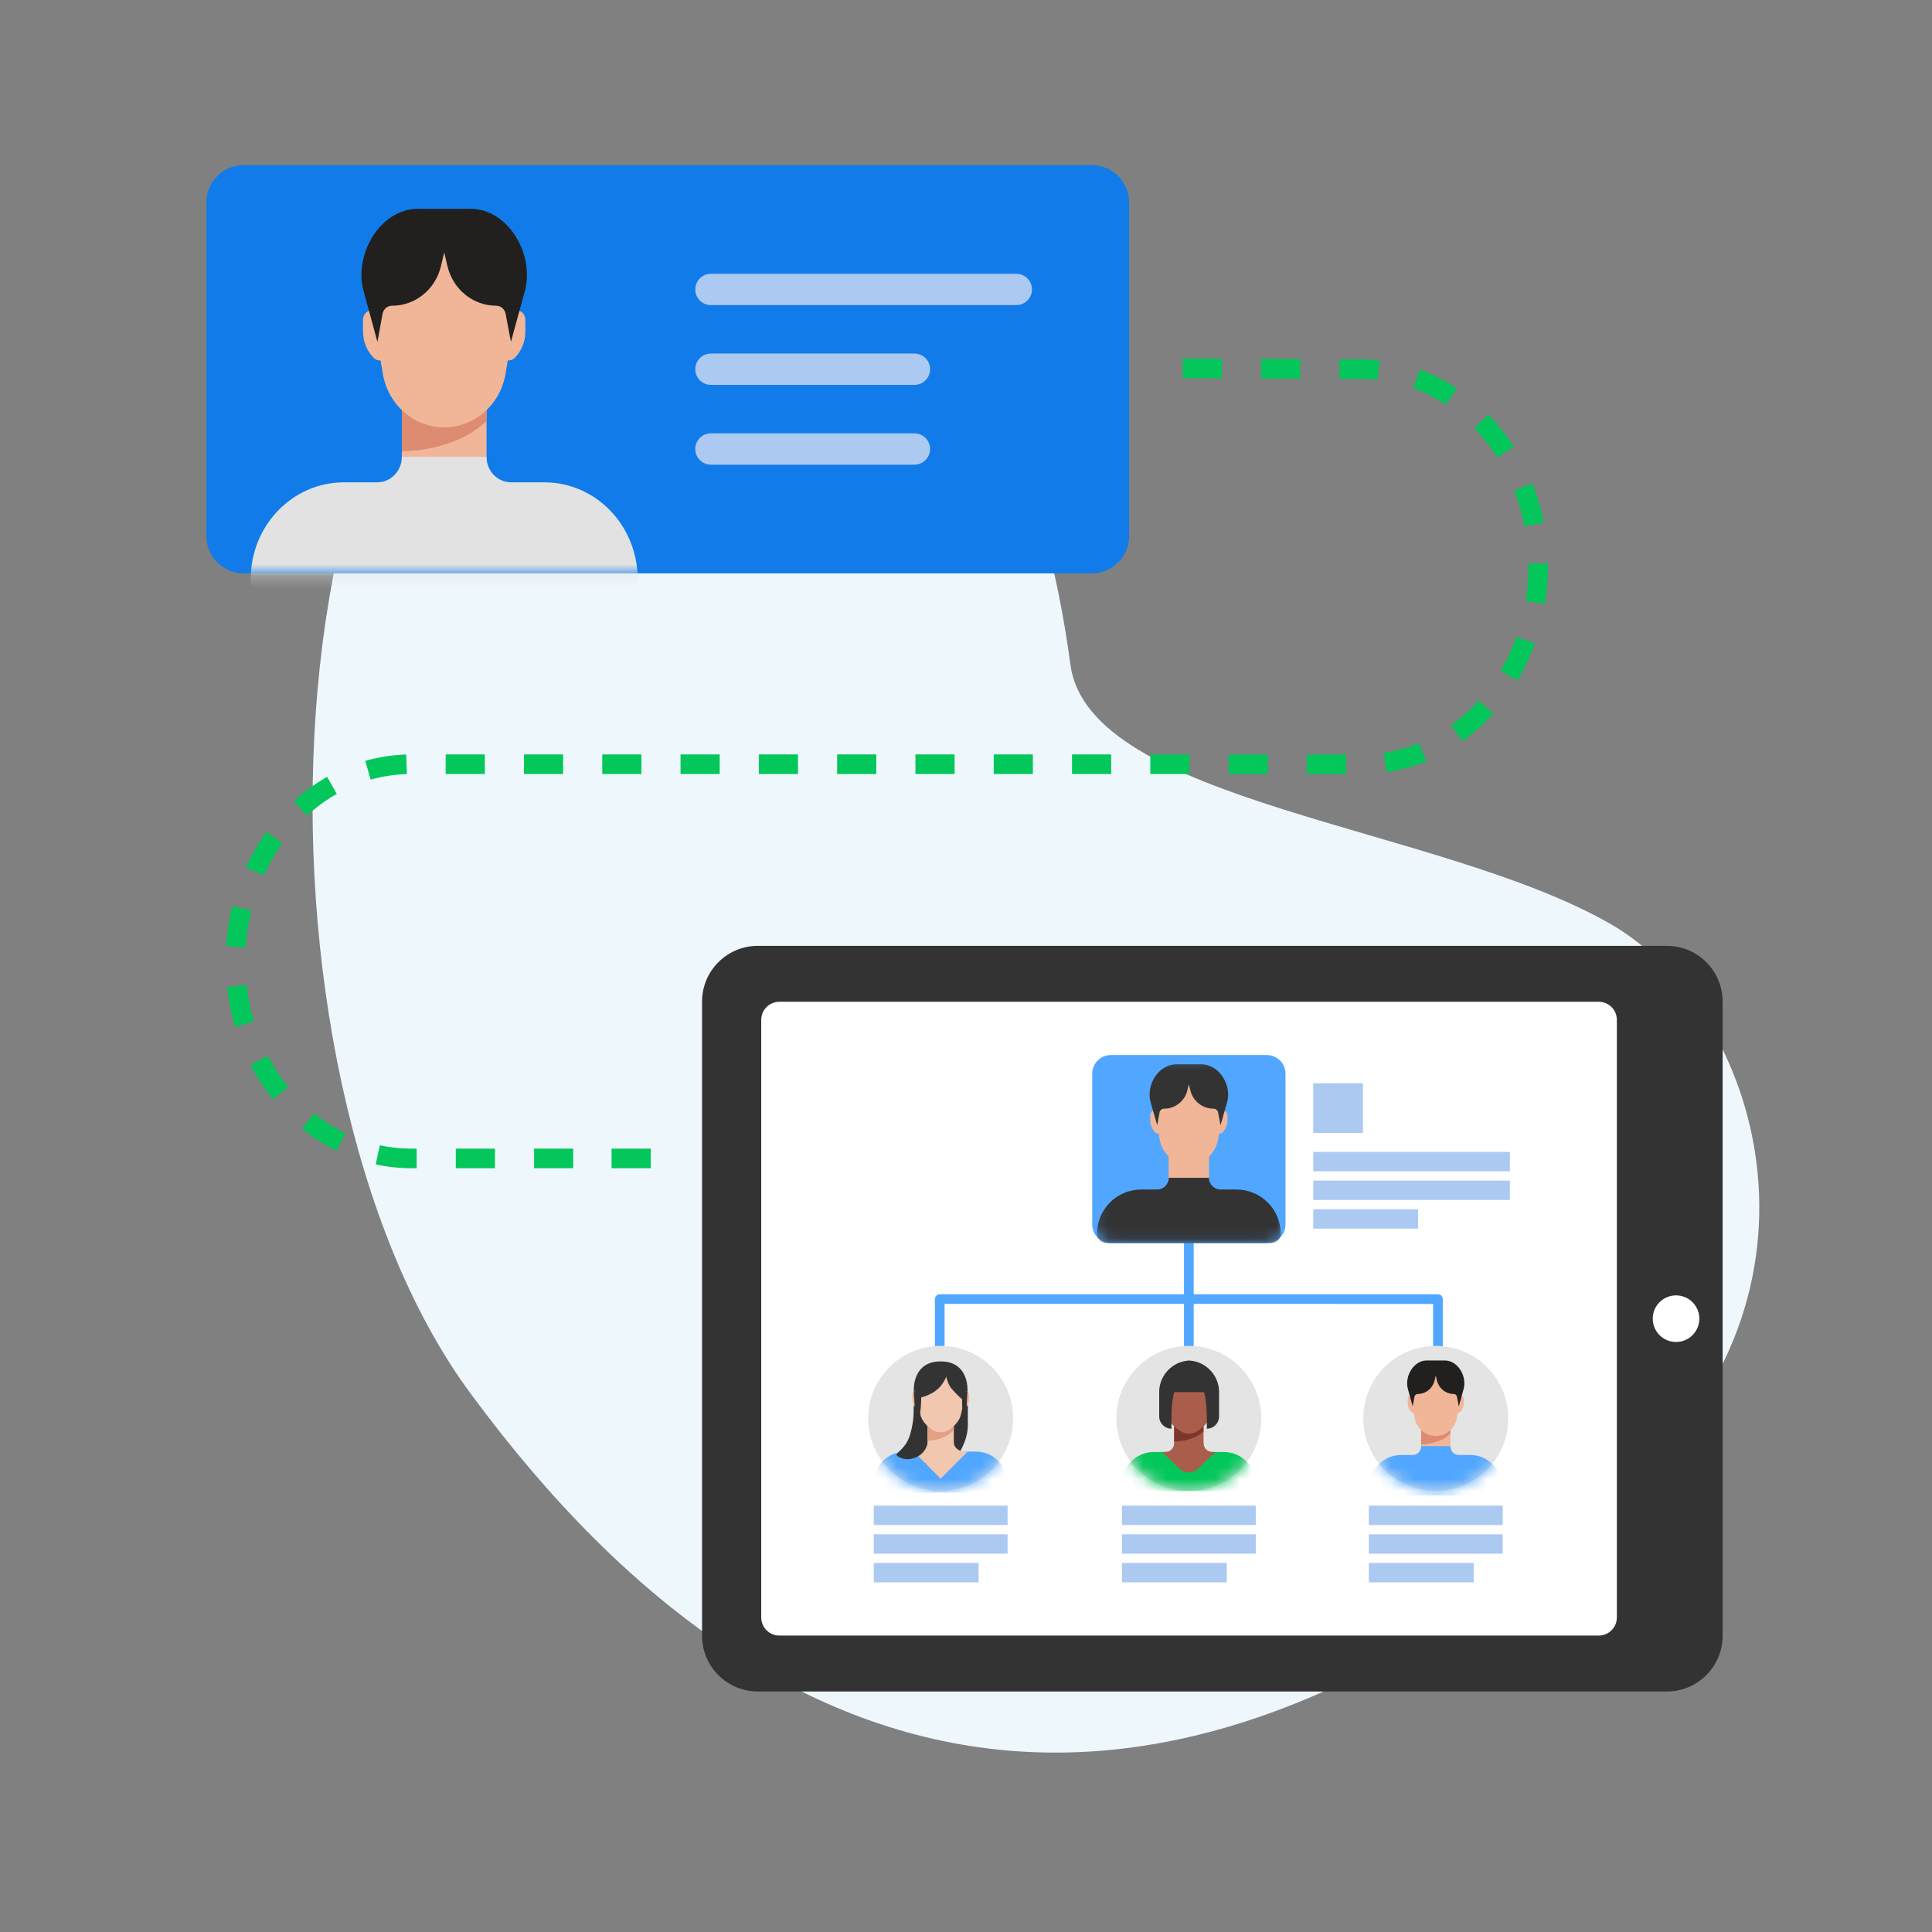
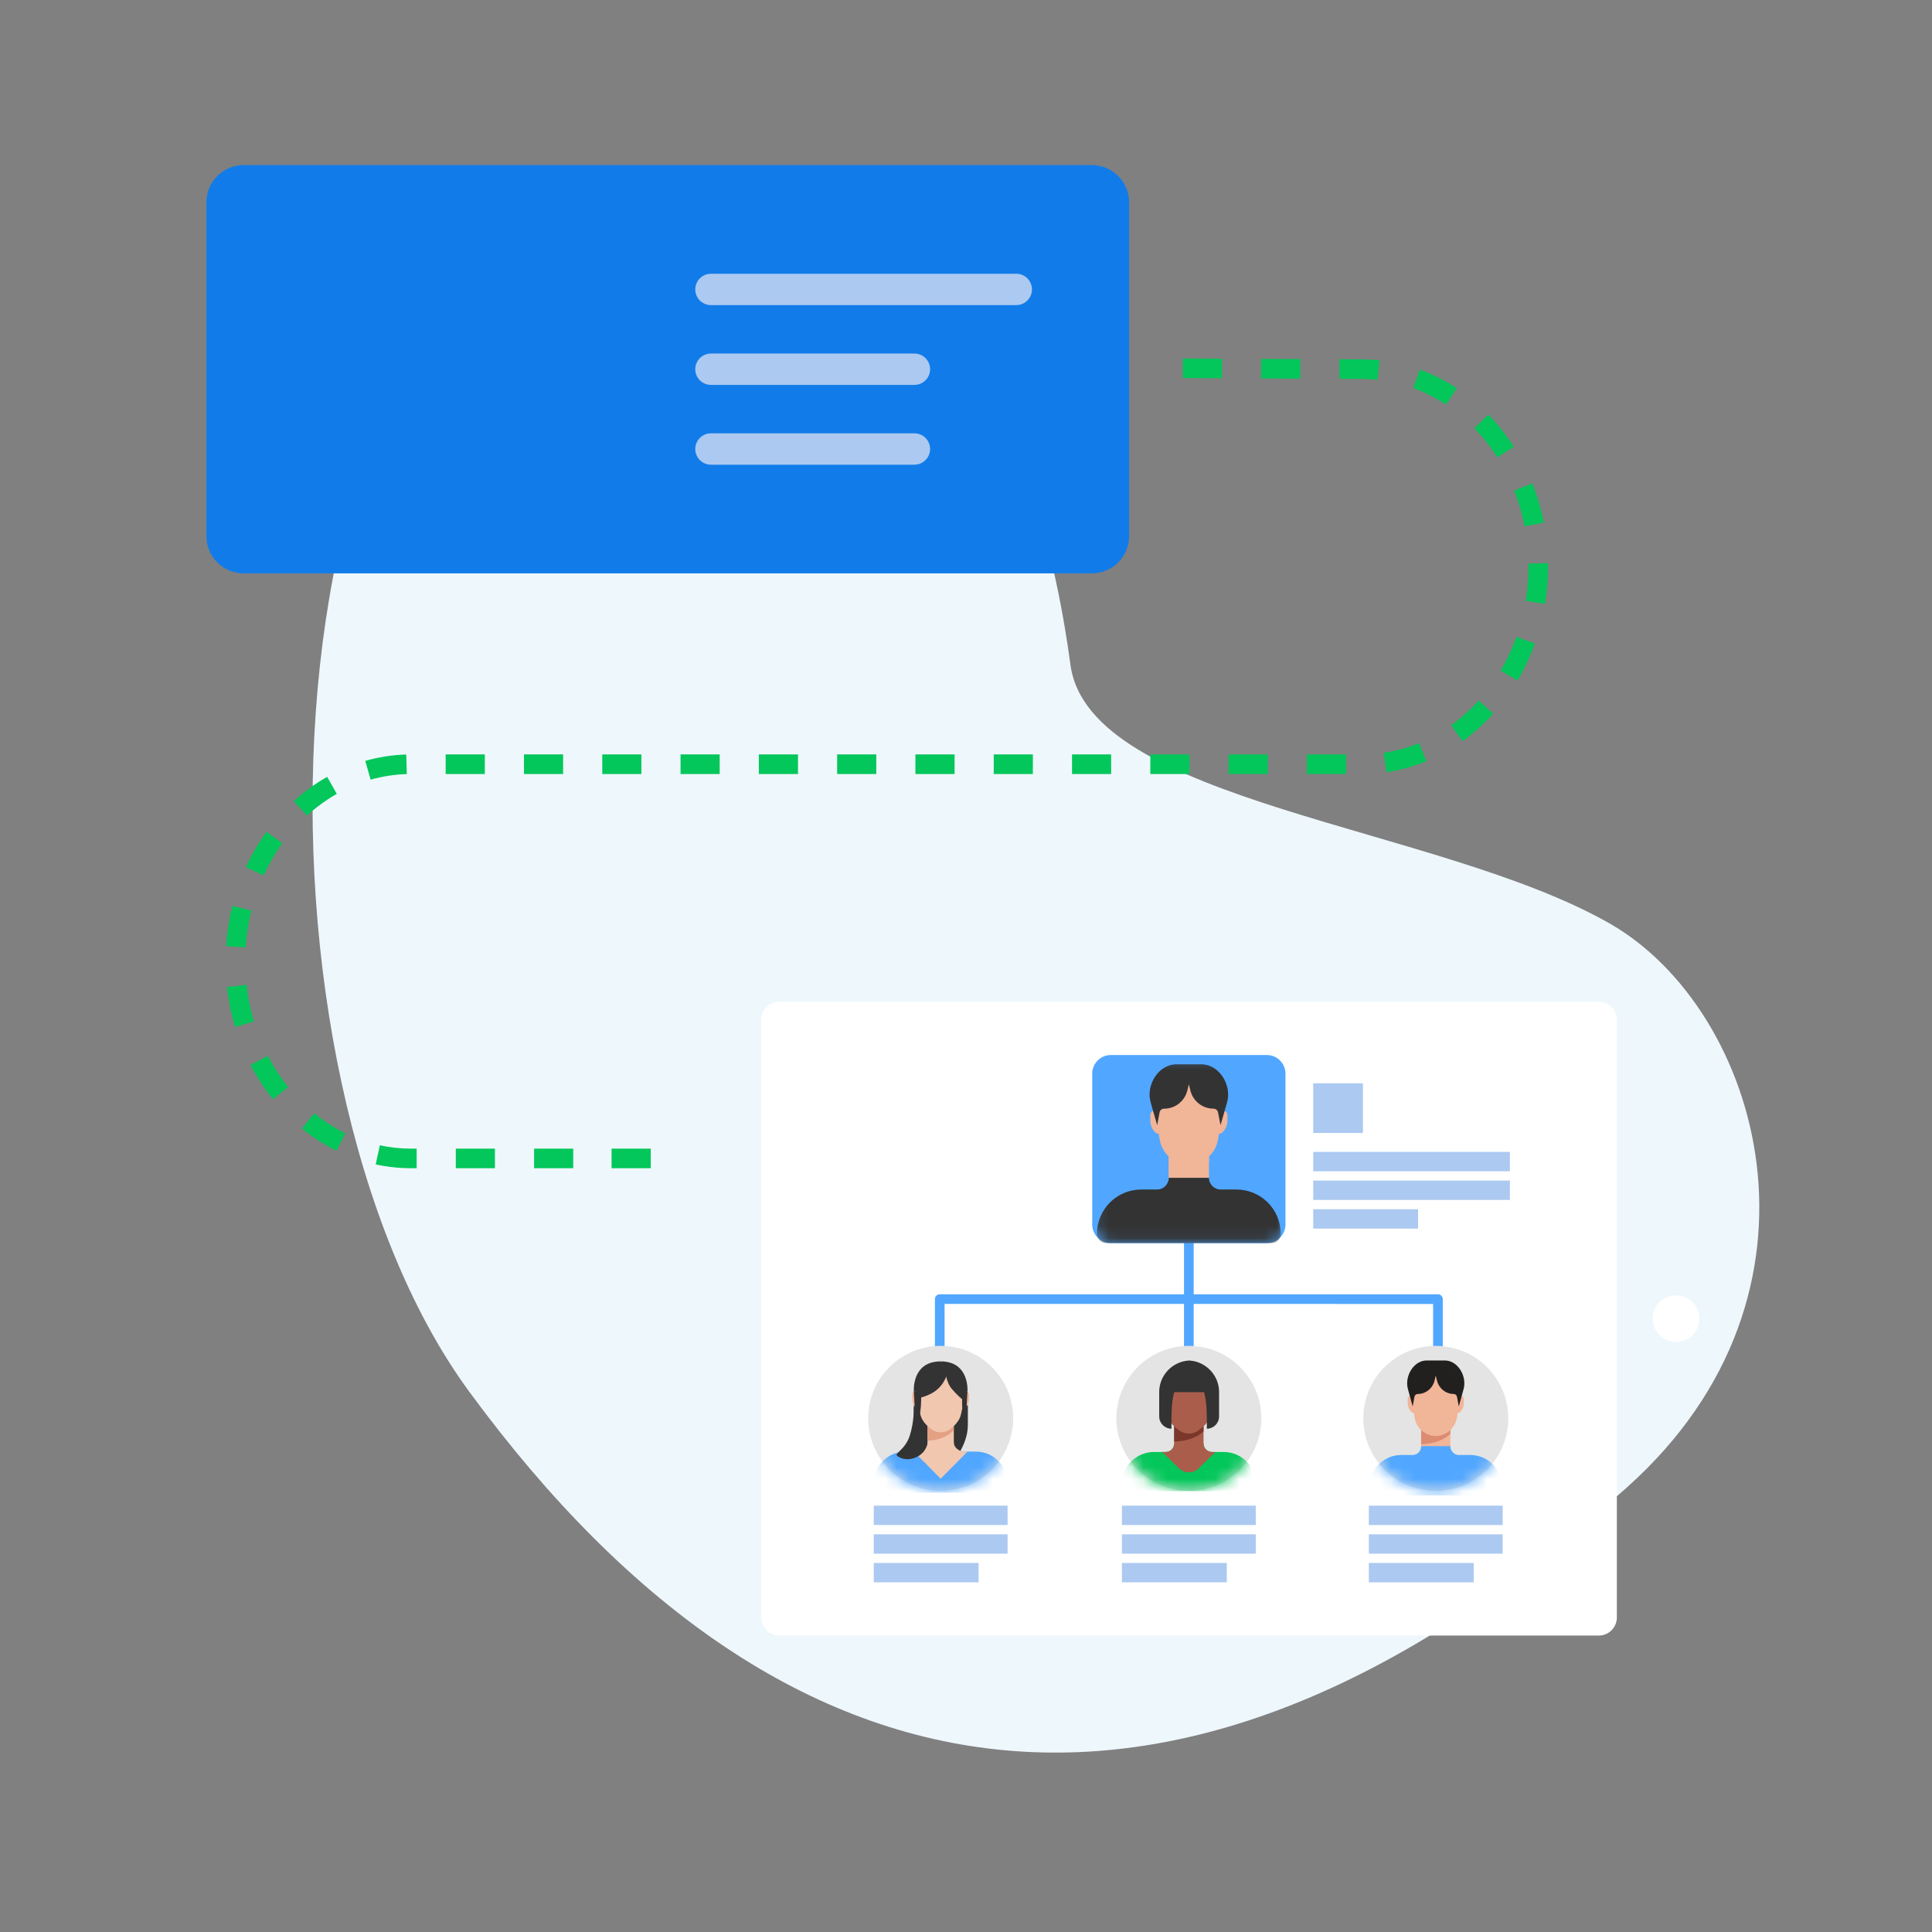
<svg xmlns="http://www.w3.org/2000/svg" xmlns:xlink="http://www.w3.org/1999/xlink" width="161" height="161" viewBox="0 0 161 161">
  <rect x="0" y="0" width="161" height="161" fill="#808080" stroke="none" />
  <defs>
-     <path id="prefix__a" d="M3.216.22C1.499.22.108 1.61.108 3.327v27.808c0 1.716 1.391 3.107 3.108 3.107h33.259c1.715 0 3.106-1.391 3.106-3.107V3.327C39.58 1.61 38.19.22 36.475.22H3.215z" />
    <path id="prefix__c" d="M.11 6.447c0 3.336 2.705 6.04 6.041 6.04 3.335 0 6.04-2.704 6.04-6.04C12.19 3.112 9.485.41 6.15.41 2.815.409.111 3.112.111 6.447" />
    <path id="prefix__e" d="M.11 6.447c0 3.336 2.705 6.04 6.041 6.04 3.335 0 6.04-2.704 6.04-6.04C12.19 3.112 9.485.41 6.15.41 2.815.409.111 3.112.111 6.447z" />
    <path id="prefix__g" d="M.11 6.447c0 3.336 2.705 6.04 6.041 6.04 3.335 0 6.04-2.704 6.04-6.04C12.19 3.112 9.485.41 6.15.41 2.815.409.111 3.112.111 6.447z" />
-     <path id="prefix__i" d="M.11 6.447c0 3.336 2.705 6.04 6.041 6.04 3.335 0 6.04-2.704 6.04-6.04C12.19 3.112 9.485.41 6.15.41 2.815.409.111 3.112.111 6.447z" />
+     <path id="prefix__i" d="M.11 6.447c0 3.336 2.705 6.04 6.041 6.04 3.335 0 6.04-2.704 6.04-6.04C12.19 3.112 9.485.41 6.15.41 2.815.409.111 3.112.111 6.447" />
    <path id="prefix__k" d="M.253 6.447c0 3.336 2.704 6.04 6.04 6.04 3.335 0 6.04-2.704 6.04-6.04 0-3.335-2.705-6.038-6.04-6.038-3.336 0-6.04 2.703-6.04 6.038" />
    <path id="prefix__m" d="M.253 6.447c0 3.336 2.704 6.04 6.04 6.04 3.335 0 6.04-2.704 6.04-6.04 0-3.335-2.705-6.038-6.04-6.038-3.336 0-6.04 2.703-6.04 6.038z" />
    <path id="prefix__o" d="M.253 6.447c0 3.336 2.704 6.04 6.04 6.04 3.335 0 6.04-2.704 6.04-6.04 0-3.335-2.705-6.038-6.04-6.038-3.336 0-6.04 2.703-6.04 6.038z" />
    <path id="prefix__q" d="M.253 6.447c0 3.336 2.704 6.04 6.04 6.04 3.335 0 6.04-2.704 6.04-6.04 0-3.335-2.705-6.038-6.04-6.038-3.336 0-6.04 2.703-6.04 6.038z" />
    <path id="prefix__s" d="M.253 6.447c0 3.336 2.704 6.04 6.04 6.04 3.335 0 6.04-2.704 6.04-6.04 0-3.335-2.705-6.038-6.04-6.038-3.336 0-6.04 2.703-6.04 6.038z" />
    <path id="prefix__u" d="M.253 6.447c0 3.336 2.704 6.04 6.04 6.04 3.335 0 6.04-2.704 6.04-6.04 0-3.335-2.705-6.038-6.04-6.038-3.336 0-6.04 2.703-6.04 6.038" />
    <path id="prefix__w" d="M.253 6.447c0 3.336 2.704 6.04 6.04 6.04 3.335 0 6.04-2.704 6.04-6.04 0-3.335-2.705-6.038-6.04-6.038-3.336 0-6.04 2.703-6.04 6.038" />
    <path id="prefix__y" d="M.204 6.447c0 3.336 2.704 6.04 6.039 6.04 3.336 0 6.04-2.704 6.04-6.04 0-3.335-2.704-6.038-6.04-6.038-3.335 0-6.04 2.703-6.04 6.038z" />
    <path id="prefix__A" d="M1.691.248C.834.248.138.944.138 1.802v12.566c0 .857.696 1.552 1.553 1.552h13c.858 0 1.553-.695 1.553-1.552V1.802c0-.858-.695-1.554-1.554-1.554H1.691z" />
  </defs>
  <g fill="none" fill-rule="evenodd">
    <g>
      <path fill="#EEF7FC" d="M72.112 41.86c1.551 11.533 30.63 13.377 44.949 21.567 12.506 7.152 19.654 30.707 1.422 46.987-36.264 32.384-69.556 28.71-96.468-7.974C2.361 75.65 4.357 11.408 31.621 2.634 49.029-2.968 67.66 8.769 72.112 41.86" transform="translate(17 13) translate(.092 .538)" />
      <path fill="#117CE9" d="M73.896 34.242H3.216C1.5 34.242.107 32.85.107 31.135V3.327C.108 1.61 1.5.22 3.215.22h70.681c1.716 0 3.107 1.39 3.107 3.107v27.808c0 1.716-1.391 3.107-3.107 3.107" transform="translate(17 13) translate(.092 .538)" />
    </g>
    <g transform="translate(17 13) translate(.092 .538)">
      <mask id="prefix__b" fill="#fff">
        <use xlink:href="#prefix__a" />
      </mask>
      <path fill="#F1B598" d="M16.396 26.656L23.452 26.656 23.452 18.046 16.396 18.046z" mask="url(#prefix__b)" />
      <path fill="#DD8B71" d="M16.396 18.046v6.024c1.648-.04 4.819-.413 7.056-2.518v-3.506h-7.056z" mask="url(#prefix__b)" />
      <path fill="#F1B598" d="M24.887 16.5h.394c.202 0 .396-.082.537-.23.558-.578.87-1.363.87-2.18v-.986c0-.436-.339-.79-.759-.79l-1.042 4.187zM14.96 16.5h-.394c-.202 0-.394-.082-.536-.23-.558-.578-.871-1.363-.871-2.18v-.986c0-.436.34-.79.76-.79l1.042 4.187z" mask="url(#prefix__b)" />
      <path fill="#F1B598" d="M19.924 22.077c-2.518 0-4.674-1.878-5.108-4.45l-.897-5.312c0-3.44 2.687-6.23 6.005-6.23 3.317 0 6.004 2.79 6.004 6.23l-.897 5.311c-.434 2.573-2.59 4.45-5.107 4.45" mask="url(#prefix__b)" />
      <path fill="#21201F" d="M14.363 14.947l-1.156-4.208c-.844-3.107 1.406-6.876 4.519-6.876h4.396c3.112 0 5.363 3.769 4.52 6.876l-1.158 4.208-.443-2.337c-.075-.391-.404-.672-.788-.672-1.923 0-3.598-1.361-4.058-3.298l-.271-1.14-.27 1.14c-.461 1.937-2.136 3.298-4.06 3.298h-.02c-.386 0-.717.285-.788.679l-.423 2.33z" mask="url(#prefix__b)" />
      <path fill="#E2E2E2" d="M3.802 34.717c0 .936.731 1.695 1.634 1.695H34.41c.903 0 1.635-.759 1.635-1.695 0-4.451-3.479-8.06-7.77-8.06h-2.773c-1.133 0-2.051-.953-2.051-2.129h-7.056c0 1.176-.919 2.129-2.052 2.129h-2.772c-4.291 0-7.77 3.609-7.77 8.06" mask="url(#prefix__b)" />
    </g>
    <g>
      <path fill="#ACC9F1" d="M66.044 3H40.601c-.722 0-1.306-.586-1.306-1.307 0-.72.584-1.306 1.306-1.306h25.443c.722 0 1.307.585 1.307 1.306 0 .721-.585 1.306-1.307 1.306M57.556 9.648H40.601c-.722 0-1.307-.584-1.307-1.307 0-.72.585-1.305 1.307-1.305h16.955c.722 0 1.307.584 1.307 1.305 0 .723-.585 1.307-1.307 1.307M57.556 16.297H40.601c-.722 0-1.307-.585-1.307-1.307 0-.721.585-1.306 1.307-1.306h16.955c.722 0 1.307.585 1.307 1.306 0 .722-.585 1.307-1.307 1.307" transform="translate(17 13) translate(1.645 9.427)" />
      <path fill="#03C75A" d="M83.183 9.095l-3.262-.017.008-1.63 3.262.016-.008 1.63zm6.524.03l-3.262-.014.008-1.631 3.263.015-.009 1.63zm6.44.094c-.411-.043-.83-.065-1.24-.068l-1.937-.009.007-1.631 1.938.01c.465.002.937.028 1.401.076l-.17 1.622zm5.708 2.07c-.865-.57-1.784-1.035-2.734-1.382l.559-1.532c1.069.39 2.103.912 3.073 1.552l-.898 1.363zm4.277 4.398c-.56-.88-1.204-1.697-1.912-2.43l1.173-1.133c.783.81 1.496 1.714 2.115 2.687l-1.376.876zm2.274 5.75c-.2-1.023-.491-2.028-.87-2.984l1.52-.598c.413 1.05.733 2.15.95 3.27l-1.6.312zm1.702 6.464l-1.61-.262c.151-.932.228-1.888.228-2.841l-.001-.263 1.63-.028.002.297c0 1.034-.083 2.079-.249 3.097zm-2.297 6.387l-1.404-.83c.52-.882.964-1.827 1.316-2.81l1.535.55c-.387 1.08-.873 2.12-1.447 3.09zm-4.577 5.046l-.95-1.325c.823-.59 1.595-1.283 2.294-2.057l1.21 1.093c-.776.861-1.636 1.63-2.554 2.289zm-6.338 2.59l-.234-1.614c1.002-.147 1.993-.42 2.942-.81l.62 1.508c-1.072.44-2.191.75-3.328.916zm-78.402.15h3.262v-1.632h-3.262v1.631zm6.524 0h3.263v-1.632h-3.263v1.631zm6.526 0h3.261v-1.632h-3.261v1.631zm6.523 0h3.262v-1.632h-3.262v1.631zm6.525 0h3.263v-1.632h-3.263v1.631zm6.524 0h3.262v-1.632h-3.262v1.631zm6.524 0h3.263v-1.632H57.64v1.631zm6.526 0h3.261v-1.632h-3.261v1.631zm6.523 0h3.262v-1.632H70.69v1.631zm6.525 0h3.263v-1.632h-3.263v1.631zm6.524 0H87v-1.632h-3.262v1.631zm6.524 0h3.263v-1.632h-3.263v1.631zm-78.022.471l-.446-1.568c1.11-.315 2.26-.493 3.413-.529l.05 1.632c-1.02.03-2.036.187-3.017.465zm-5.303 2.992l-1.099-1.205c.856-.782 1.791-1.461 2.778-2.021l.805 1.419c-.882.5-1.718 1.108-2.484 1.807zm-3.61 4.986l-1.483-.68c.48-1.044 1.058-2.038 1.718-2.953l1.322.955c-.598.829-1.123 1.73-1.557 2.678zm-1.503 6.004l-1.628-.106c.075-1.139.251-2.27.522-3.362l1.584.395c-.25.998-.41 2.031-.478 3.073zm-.873 6.632c-.324-1.08-.553-2.203-.679-3.336l1.622-.181c.114 1.036.323 2.061.62 3.047l-1.563.47zM4.1 69.18c-.708-.879-1.336-1.842-1.867-2.862l1.447-.754c.482.926 1.05 1.799 1.69 2.594l-1.27 1.022zm5.308 4.293c-1.02-.5-1.993-1.125-2.895-1.859l1.029-1.264c.805.655 1.675 1.213 2.582 1.657l-.716 1.466zm6.67 1.452h-.444c-.998 0-1.996-.107-2.97-.317l.346-1.595c.86.187 1.742.28 2.624.28h.443v1.632zm3.26 0H22.6v-1.631h-3.262v1.63zm12.983 0h3.262v-1.631H32.32v1.63zm-6.458 0h3.262v-1.631h-3.262v1.63z" transform="translate(17 13) translate(1.645 9.427)" />
-       <path fill="#333" d="M124.908 61.043v52.838c0 2.568-2.082 4.65-4.65 4.65h-75.75c-2.568 0-4.65-2.082-4.65-4.65V61.043c0-2.568 2.082-4.649 4.65-4.649h75.75c2.568 0 4.65 2.08 4.65 4.65" transform="translate(17 13) translate(1.645 9.427)" />
      <path fill="#FFF" d="M114.583 113.87H46.3c-.833 0-1.509-.675-1.509-1.508v-49.8c0-.832.676-1.508 1.509-1.508h68.284c.833 0 1.509.676 1.509 1.508v49.8c0 .833-.676 1.509-1.509 1.509" transform="translate(17 13) translate(1.645 9.427)" />
      <path fill="#51A7FF" d="M80.425 91.205c-.222 0-.403-.18-.403-.403V78.304c0-.223.181-.404.403-.404.223 0 .404.18.404.404v12.498c0 .223-.18.403-.404.403" transform="translate(17 13) translate(1.645 9.427)" />
      <path fill="#51A7FF" d="M101.184 95.152c-.223 0-.404-.18-.404-.403v-8.514H60.07v8.514c0 .224-.18.403-.402.403-.222 0-.403-.18-.403-.403v-8.917c0-.223.181-.403.403-.403h41.516c.222 0 .402.18.402.403v8.917c0 .224-.18.403-.402.403" transform="translate(17 13) translate(1.645 9.427)" />
      <path fill="#E4E4E4" d="M65.783 95.77c0 3.335-2.704 6.04-6.039 6.04-3.336 0-6.04-2.705-6.04-6.04 0-3.336 2.704-6.04 6.04-6.04 3.335 0 6.04 2.704 6.04 6.04" transform="translate(17 13) translate(1.645 9.427)" />
    </g>
    <g transform="translate(17 13) translate(55.238 98.75)">
      <mask id="prefix__d" fill="#fff">
        <use xlink:href="#prefix__c" />
      </mask>
      <path fill="#51A7FF" d="M.504 12.038c0 .328.256.594.571.594h10.15c.317 0 .573-.266.573-.594 0-1.56-1.219-2.824-2.722-2.824h-.97c-.398 0-.72-.334-.72-.745H4.915c0 .411-.322.745-.719.745h-.97c-1.504 0-2.722 1.264-2.722 2.824" mask="url(#prefix__d)" />
      <mask id="prefix__f" fill="#fff">
        <use xlink:href="#prefix__e" />
      </mask>
      <path fill="#333" d="M3.915 5.334v1.617c0 1.14.327 2.257.94 3.219l1.31 1.009v-5.67l-2.25-.175z" mask="url(#prefix__f)" />
      <mask id="prefix__h" fill="#fff">
        <use xlink:href="#prefix__g" />
      </mask>
      <path fill="#333" d="M8.416 5.334v1.617c0 1.14-.456 1.996-1.07 2.958l-.125.23-1.055 1.04v-5.67l2.25-.175z" mask="url(#prefix__h)" />
      <mask id="prefix__j" fill="#fff">
        <use xlink:href="#prefix__i" />
      </mask>
      <path fill="#F1C7AF" d="M5.054 9.215L7.247 9.215 7.247 6.198 5.054 6.198z" mask="url(#prefix__j)" />
      <path fill="#E4A083" d="M5.054 6.198v2.11c.513-.014 1.498-.145 2.193-.882V6.198H5.054z" mask="url(#prefix__j)" />
      <path fill="#F1B598" d="M7.89 5.656h.138c.07 0 .137-.028.187-.08.195-.202.305-.477.305-.764v-.345c0-.154-.119-.277-.266-.277L7.89 5.656zM4.412 5.656h-.138c-.07 0-.138-.028-.188-.08-.196-.202-.304-.477-.304-.764v-.345c0-.154.118-.277.265-.277l.365 1.466z" mask="url(#prefix__j)" />
      <path fill="#F1C7AF" d="M6.15 7.61c-.257 0-.51-.075-.725-.221-.389-.266-.883-.75-.982-1.338l-.396-1.86c0-1.205.942-2.182 2.104-2.182 1.16 0 2.103.977 2.103 2.182l-.396 1.86c-.1.588-.593 1.072-.982 1.338-.215.146-.468.22-.725.22" mask="url(#prefix__j)" />
      <path fill="#333" d="M3.913 4.196l.138 2.481h.223s.173-.509.23-1.251c.023-.305.025-.72.025-.72s.573-.138 1.08-.472c.954-.63 1.13-1.664 1.13-1.664l-.59-.73-1.4.408-.669 1.035-.098.775.066.132" mask="url(#prefix__j)" />
      <path fill="#333" d="M6.15 2.009c-1.161 0-2.103.977-2.103 2.182 0 0-.049-.006-.132.036 0 0-.212-2.527 2.236-2.527" mask="url(#prefix__j)" />
      <path fill="#333" d="M8.384 4.19l-.137 2.487-.52.062.256-.571c-.058-.722-.046-1.315-.046-1.315s-.41-.333-.866-.872c-.494-.581-.54-1.566-.54-1.566l-.382-.575 1.319.49.75.953.098.775-.064.132" mask="url(#prefix__j)" />
      <path fill="#333" d="M6.148 2.009c1.162 0 2.104.977 2.104 2.182 0 0 .048-.006.132.036 0 0 .212-2.527-2.236-2.527" mask="url(#prefix__j)" />
      <path fill="#F1C7AF" d="M8.394 9.215h-.289c-.397 0-.859-.335-.859-.746H5.054c0 .41-.462.746-.858.746h-.289l2.244 2.258 2.243-2.258z" mask="url(#prefix__j)" />
      <path fill="#333" d="M3.915 5.447s.052 1.225-.34 2.441c-.392 1.217-1.35 1.474-1.027 1.703.85.605 2.199.087 2.469-.921l-.103-.2-.999-3.023z" mask="url(#prefix__j)" />
    </g>
    <g>
      <path fill="#ACC9F1" d="M.229 37.084L11.382 37.084 11.382 35.47.229 35.47zM.229 39.472L11.382 39.472 11.382 37.858.229 37.858zM.229 41.859L8.966 41.859 8.966 40.245.229 40.245zM36.852 7.606L53.24 7.606 53.24 5.992 36.852 5.992zM36.852 4.414L40.993 4.414 40.993.272 36.852.272zM36.852 9.994L53.24 9.994 53.24 8.38 36.852 8.38zM36.852 12.381L45.589 12.381 45.589 10.767 36.852 10.767zM20.911 37.084L32.063 37.084 32.063 35.47 20.911 35.47zM20.911 39.472L32.063 39.472 32.063 37.858 20.911 37.858zM20.911 41.859L29.648 41.859 29.648 40.245 20.911 40.245z" transform="translate(17 13) translate(55.584 77.001)" />
      <path fill="#E4E4E4" d="M26.487 34.236c-3.335 0-6.039-2.704-6.039-6.04 0-3.335 2.704-6.04 6.04-6.04 3.335 0 6.039 2.705 6.039 6.04 0 3.336-2.704 6.04-6.04 6.04" transform="translate(17 13) translate(55.584 77.001)" />
    </g>
    <g transform="translate(17 13) translate(75.778 98.75)">
      <mask id="prefix__l" fill="#fff">
        <use xlink:href="#prefix__k" />
      </mask>
      <path fill="#03C75A" d="M.698 11.945c0 .312.254.566.567.566H11.32c.313 0 .566-.254.566-.566 0-1.49-1.206-2.697-2.696-2.697H8.23c-.393 0-.712-.319-.712-.712H5.068c0 .393-.318.712-.712.712h-.961c-1.49 0-2.697 1.207-2.697 2.697" mask="url(#prefix__l)" />
      <mask id="prefix__n" fill="#fff">
        <use xlink:href="#prefix__m" />
      </mask>
      <path fill="#AB5D4C" d="M8.229 9.248c-.393 0-.712-.318-.712-.712V6.367H5.069v2.169c0 .394-.319.712-.713.712h-.285l1.41 1.37c.452.438 1.172.438 1.624 0l1.41-1.37H8.23z" mask="url(#prefix__n)" />
      <mask id="prefix__p" fill="#fff">
        <use xlink:href="#prefix__o" />
      </mask>
      <path fill="#7A372A" d="M5.068 6.367v2.016c.572-.014 1.673-.14 2.448-.843V6.367H5.068z" mask="url(#prefix__p)" />
      <g>
        <mask id="prefix__r" fill="#fff">
          <use xlink:href="#prefix__q" />
        </mask>
        <path fill="#F1B598" d="M8.015 5.85h.137c.07 0 .137-.027.186-.077.194-.193.302-.456.302-.73v-.33c0-.145-.118-.263-.263-.263l-.362 1.4z" mask="url(#prefix__r)" />
      </g>
      <g>
        <mask id="prefix__t" fill="#fff">
          <use xlink:href="#prefix__s" />
        </mask>
        <path fill="#F1B598" d="M4.57 5.85h-.137c-.07 0-.136-.027-.186-.077-.194-.193-.302-.456-.302-.73v-.33c0-.145.119-.263.264-.263l.362 1.4z" mask="url(#prefix__t)" />
      </g>
      <g>
        <mask id="prefix__v" fill="#fff">
          <use xlink:href="#prefix__u" />
        </mask>
        <path fill="#AB5D4C" d="M6.293 7.716c-.255 0-.506-.072-.719-.211-.385-.254-.955-.717-1.054-1.278L4.21 4.45c0-1.151.933-2.084 2.084-2.084 1.15 0 2.084.933 2.084 2.084l-.312 1.777c-.099.561-.669 1.024-1.053 1.278-.214.14-.465.21-.72.21" mask="url(#prefix__v)" />
      </g>
      <g>
        <mask id="prefix__x" fill="#fff">
          <use xlink:href="#prefix__w" />
        </mask>
        <path fill="#333" d="M6.342 1.628v-.005l-.024.002-.025-.002v.005c-1.432.092-2.532 1.31-2.47 2.749v1.912c0 .564.457 1.02 1.02 1.02v-.604c0-.658 0-1.582.228-2.442h2.492c.227.86.228 1.784.228 2.442v.604c.564 0 1.02-.456 1.02-1.02V4.377c.063-1.439-1.038-2.657-2.47-2.749" mask="url(#prefix__x)" />
      </g>
    </g>
    <g>
      <path fill="#ACC9F1" d="M.666 15.336L11.82 15.336 11.82 13.722.666 13.722zM.666 17.724L11.82 17.724 11.82 16.11.666 16.11zM.666 20.111L9.404 20.111 9.404 18.497.666 18.497z" transform="translate(17 13) translate(96.404 98.75)" />
      <path fill="#E4E4E4" d="M6.243 12.488c-3.336 0-6.04-2.704-6.04-6.04 0-3.335 2.704-6.04 6.04-6.04s6.04 2.705 6.04 6.04c0 3.336-2.704 6.04-6.04 6.04" transform="translate(17 13) translate(96.404 98.75)" />
    </g>
    <g transform="translate(17 13) translate(96.404 98.75)">
      <mask id="prefix__z" fill="#fff">
        <use xlink:href="#prefix__y" />
      </mask>
      <path fill="#F1B598" d="M5.023 9.5L7.462 9.5 7.462 6.524 5.023 6.524z" mask="url(#prefix__z)" />
      <path fill="#DD8B71" d="M5.024 6.524v2.083c.569-.014 1.666-.144 2.438-.87V6.524H5.024z" mask="url(#prefix__z)" />
      <path fill="#F1B598" d="M7.958 5.99h.136c.07 0 .137-.029.186-.08.192-.2.301-.47.301-.753v-.341c0-.15-.118-.272-.262-.272l-.36 1.446zM4.528 5.99H4.39c-.07 0-.136-.029-.185-.08-.193-.2-.301-.47-.301-.753v-.341c0-.15.118-.272.262-.272l.36 1.446z" mask="url(#prefix__z)" />
      <path fill="#F1B598" d="M6.243 7.917c-.87 0-1.615-.649-1.765-1.537l-.31-1.836c0-1.19.928-2.154 2.075-2.154 1.147 0 2.076.964 2.076 2.154L8.008 6.38c-.15.888-.895 1.537-1.765 1.537" mask="url(#prefix__z)" />
      <path fill="#21201F" d="M4.321 5.453L3.921 4c-.292-1.074.486-2.377 1.562-2.377h1.52c1.075 0 1.853 1.303 1.561 2.377l-.4 1.454-.153-.808c-.025-.135-.14-.232-.272-.232-.664 0-1.243-.47-1.402-1.14l-.094-.393-.093.393c-.16.67-.74 1.14-1.403 1.14H4.74c-.134 0-.248.099-.274.235l-.145.805z" mask="url(#prefix__z)" />
      <path fill="#51A7FF" d="M.671 12.286c0 .323.253.585.565.585h10.013c.313 0 .566-.262.566-.585 0-1.538-1.203-2.786-2.685-2.786H8.17c-.392 0-.709-.33-.709-.735H5.024c0 .405-.318.735-.71.735h-.958C1.874 9.5.671 10.748.671 12.286" mask="url(#prefix__z)" />
    </g>
    <path fill="#51A7FF" d="M88.57 90.592H75.571c-.858 0-1.553-.696-1.553-1.554V76.473c0-.858.695-1.554 1.553-1.554h13c.857 0 1.553.696 1.553 1.554v12.565c0 .858-.696 1.554-1.554 1.554" transform="translate(17 13)" />
    <g transform="translate(17 13) translate(73.88 74.671)">
      <mask id="prefix__B" fill="#fff">
        <use xlink:href="#prefix__A" />
      </mask>
      <path fill="#F1B598" d="M6.517 11.455L9.867 11.455 9.867 7.513 6.517 7.513z" mask="url(#prefix__B)" />
      <path fill="#F1B598" d="M6.516 7.513v2.758c.783-.019 2.289-.19 3.35-1.153V7.513h-3.35zM10.548 6.806h.187c.096 0 .187-.039.256-.106.264-.265.414-.623.414-.998V5.25c0-.2-.162-.36-.362-.36l-.495 1.915zM5.834 6.806h-.187c-.095 0-.187-.039-.254-.106-.265-.265-.414-.623-.414-.998V5.25c0-.2.161-.36.36-.36l.495 1.915z" mask="url(#prefix__B)" />
      <path fill="#F1B598" d="M8.191 9.358c-1.195 0-2.218-.858-2.425-2.037l-.426-2.43c0-1.576 1.277-2.853 2.851-2.853 1.575 0 2.852 1.277 2.852 2.852l-.426 2.431C10.41 8.5 9.387 9.358 8.19 9.358" mask="url(#prefix__B)" />
      <path fill="#333" d="M5.55 6.095l-.548-1.926C4.6 2.746 5.67 1.021 7.148 1.021h2.087c1.478 0 2.547 1.725 2.146 3.148l-.55 1.926-.21-1.07c-.036-.178-.192-.307-.373-.307-.914 0-1.71-.623-1.928-1.51l-.13-.522-.127.522c-.22.887-1.014 1.51-1.927 1.51h-.01c-.184 0-.34.13-.375.31l-.2 1.067zM.535 15.145c0 .428.348.776.776.776h13.76c.429 0 .776-.348.776-.776 0-2.038-1.652-3.69-3.69-3.69h-1.316c-.538 0-.974-.436-.974-.975h-3.35c0 .539-.437.975-.976.975H4.225c-2.037 0-3.69 1.652-3.69 3.69" mask="url(#prefix__B)" />
    </g>
    <path fill="#FFF" d="M124.612 96.89c0 1.072-.87 1.941-1.942 1.941-1.073 0-1.942-.869-1.942-1.941 0-1.073.87-1.942 1.942-1.942s1.942.87 1.942 1.942" transform="translate(17 13)" />
  </g>
</svg>